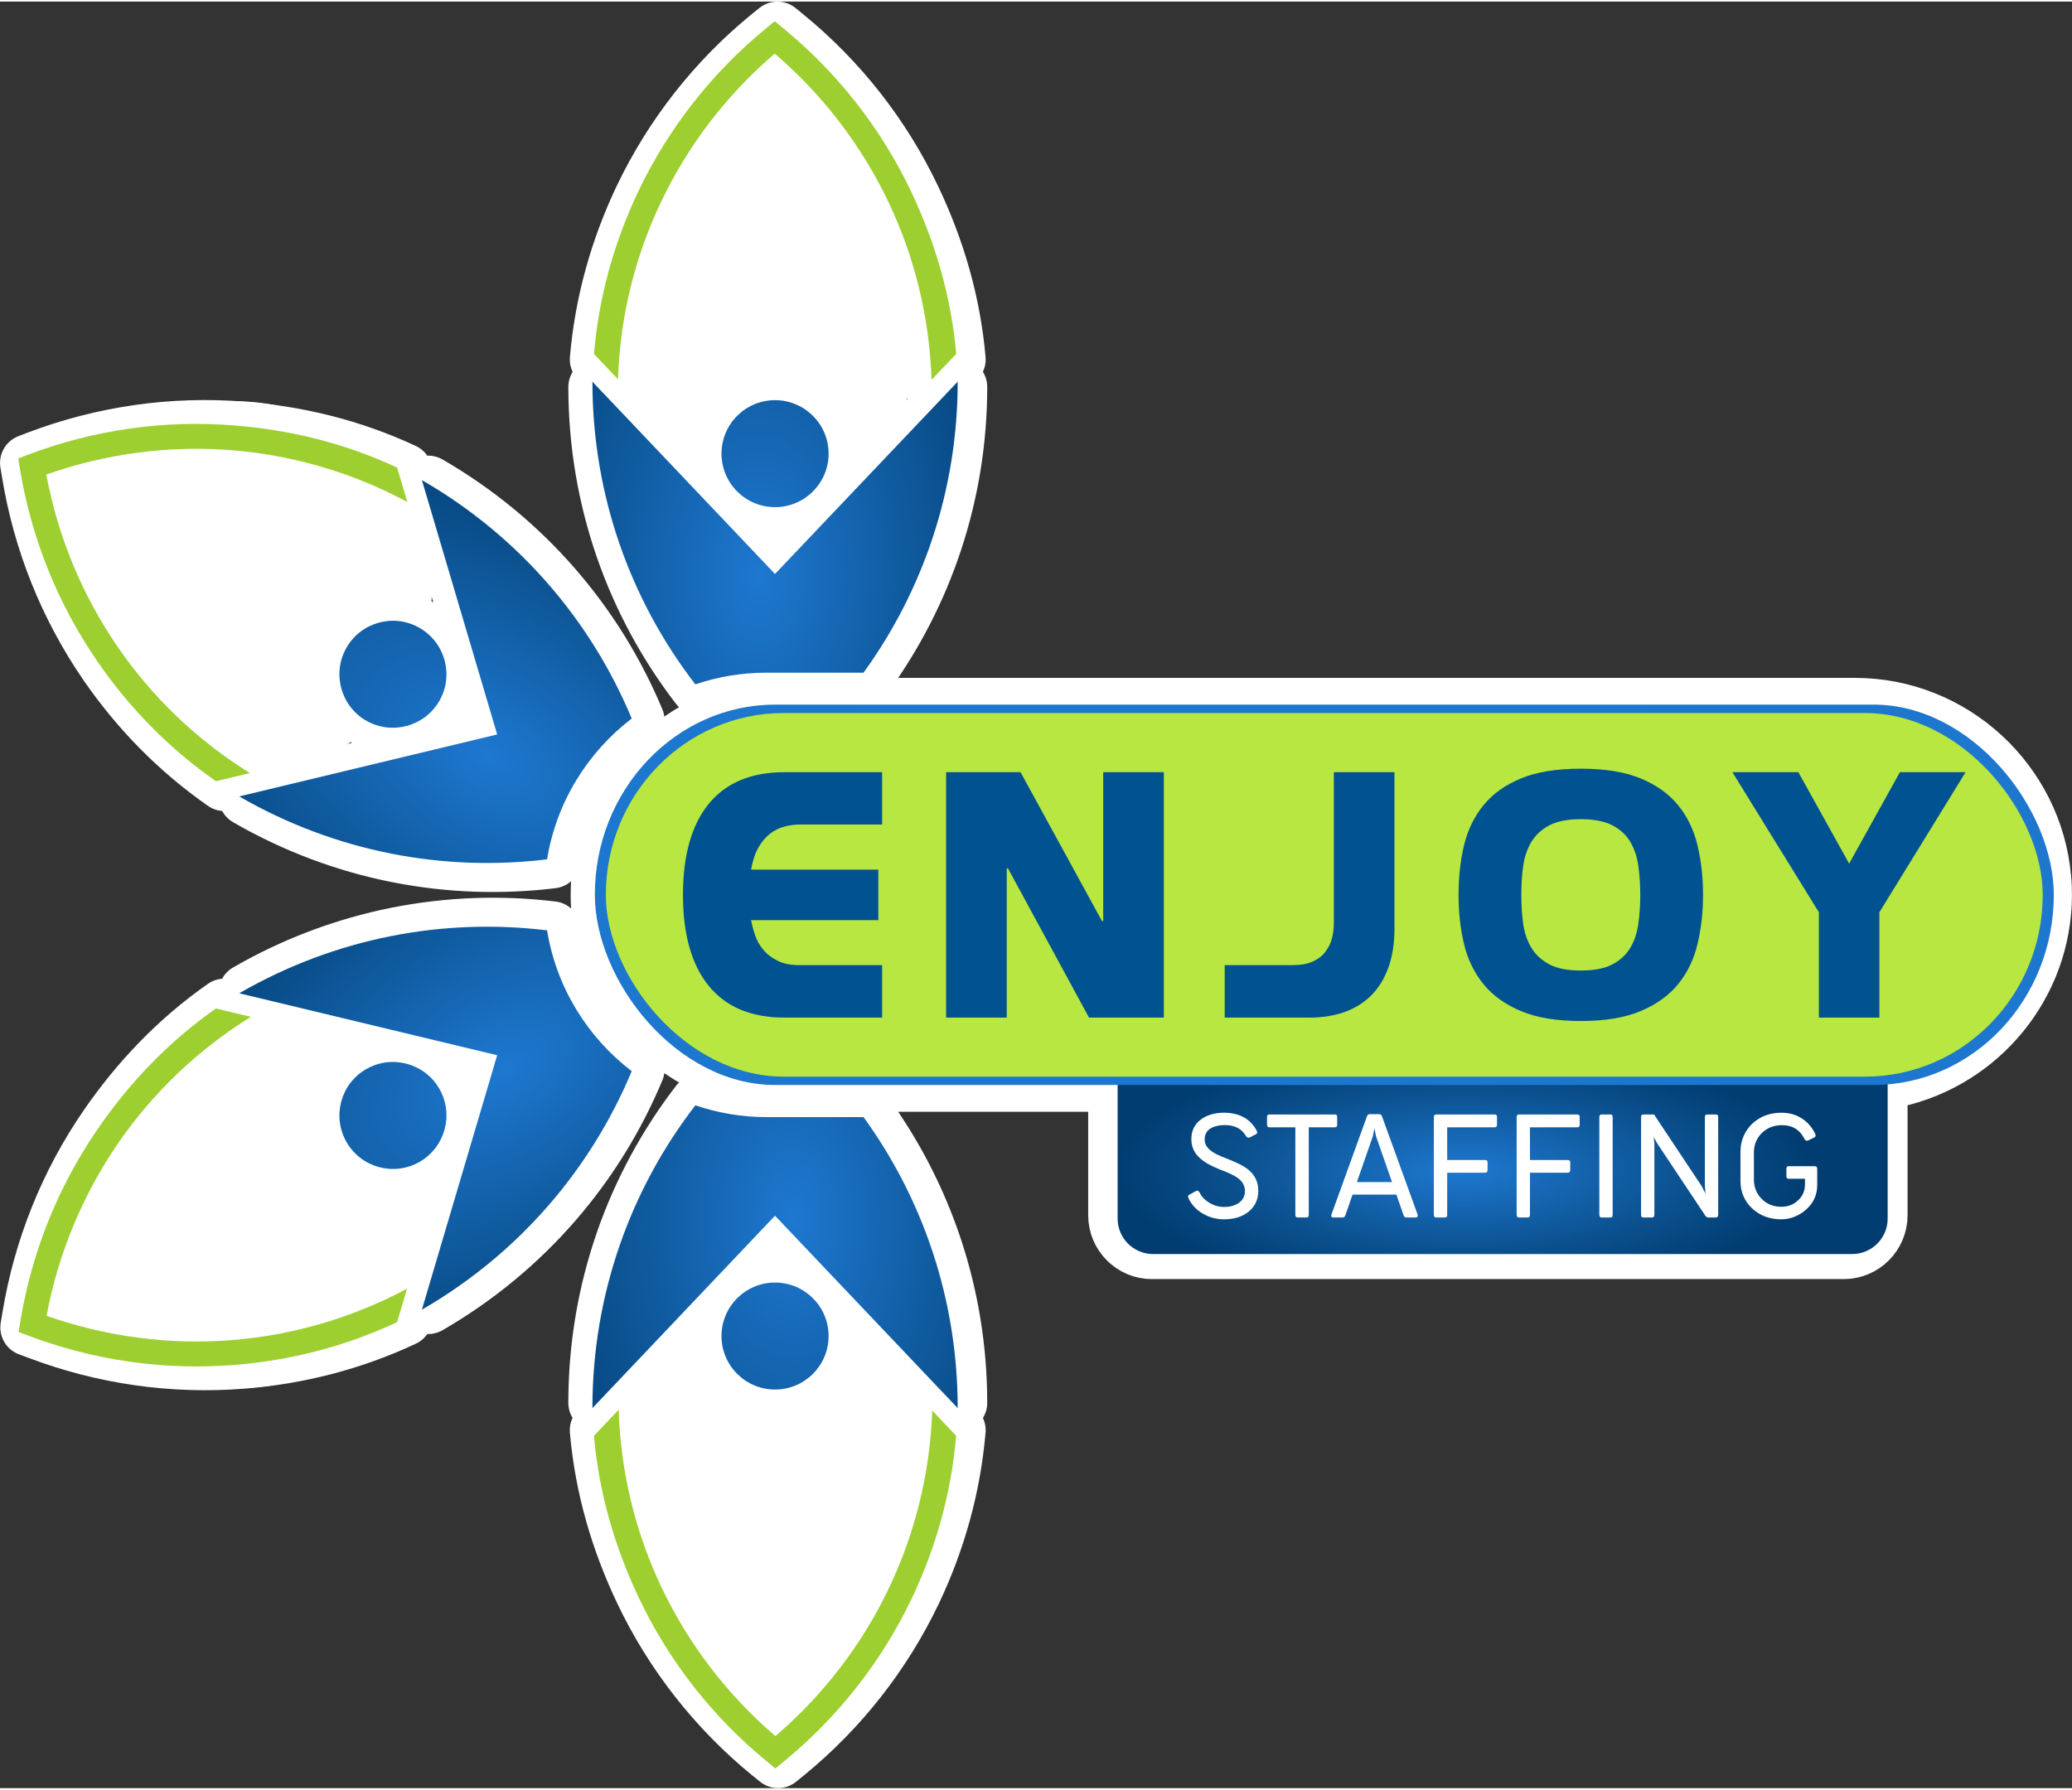
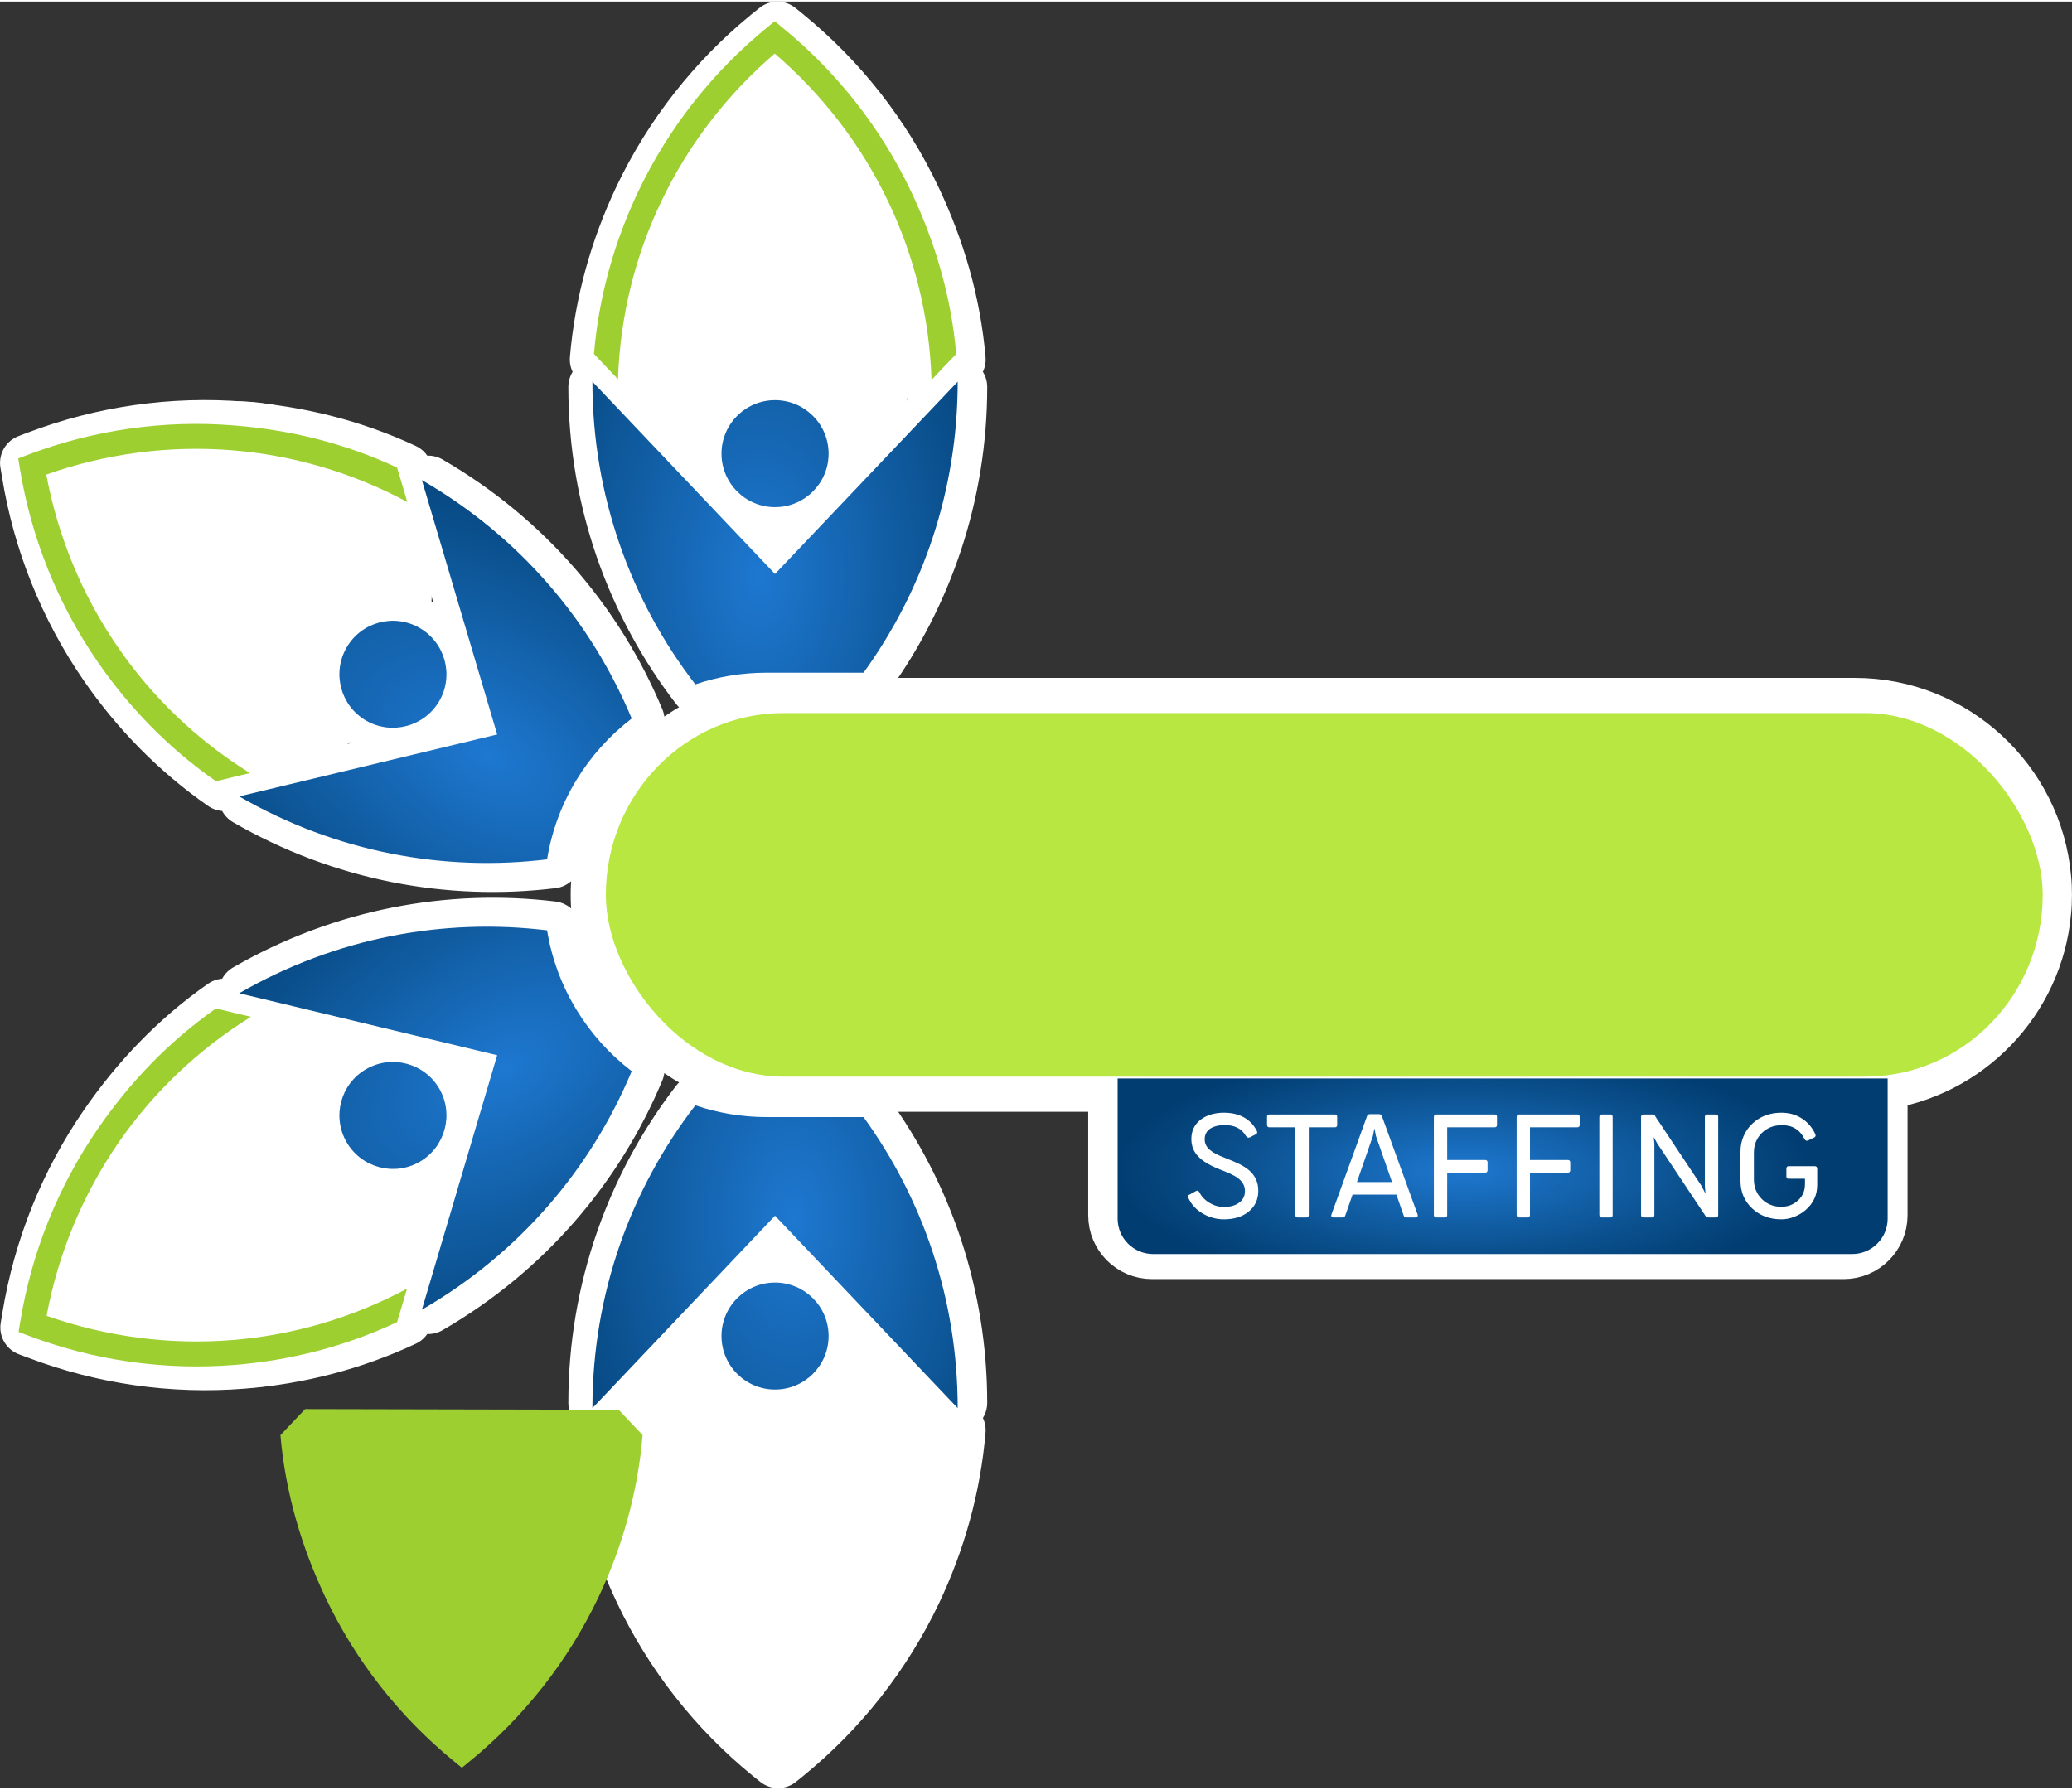
<svg xmlns="http://www.w3.org/2000/svg" xmlns:xlink="http://www.w3.org/1999/xlink" xml:space="preserve" width="213px" height="184px" version="1.1" style="shape-rendering:geometricPrecision; text-rendering:geometricPrecision; image-rendering:optimizeQuality; fill-rule:evenodd; clip-rule:evenodd" viewBox="0 0 213 183.68">
  <rect x="0" y="0" width="213" height="183.68" fill="#333333" stroke="none" />
  <defs>
    <style type="text/css">
   
    .str0 {stroke:white;stroke-width:5.89;stroke-linecap:round;stroke-linejoin:round;stroke-miterlimit:22.926}
    .fil10 {fill:#B7E740}
    .fil0 {fill:#FEFEFE}
    .fil1 {fill:white}
    .fil11 {fill:#005291;fill-rule:nonzero}
    .fil3 {fill:#9DCF30;fill-rule:nonzero}
    .fil8 {fill:white;fill-rule:nonzero}
    .fil5 {fill:url(#id0)}
    .fil7 {fill:url(#id1)}
    .fil2 {fill:url(#id2)}
    .fil4 {fill:url(#id3)}
    .fil9 {fill:url(#id4)}
    .fil6 {fill:url(#id5)}
   
  </style>
    <radialGradient id="id0" gradientUnits="userSpaceOnUse" gradientTransform="matrix(-0.537 -0.93 1.524 -0.88 -88 255)" cx="52.03" cy="110.07" r="28.34" fx="52.03" fy="110.07">
      <stop offset="0" style="stop-opacity:1; stop-color:#1E78D0" />
      <stop offset="0.651" style="stop-opacity:1; stop-color:#0B518F" />
      <stop offset="1" style="stop-opacity:1; stop-color:#013D71" />
    </radialGradient>
    <radialGradient id="id1" gradientUnits="userSpaceOnUse" gradientTransform="matrix(0.9 -0 -0 0.319 15 82)" xlink:href="#id0" cx="150.51" cy="119.75" r="39.58" fx="150.51" fy="119.75">
  </radialGradient>
    <radialGradient id="id2" gradientUnits="userSpaceOnUse" gradientTransform="matrix(0.9 -0 -0 1.475 8 -28)" xlink:href="#id0" cx="77.8" cy="59" r="33.81" fx="77.8" fy="59">
  </radialGradient>
    <radialGradient id="id3" gradientUnits="userSpaceOnUse" gradientTransform="matrix(0.566 -0.98 1.606 0.927 -102 55)" xlink:href="#id0" cx="50.01" cy="77.15" r="26.89" fx="50.01" fy="77.15">
  </radialGradient>
    <radialGradient id="id4" gradientUnits="userSpaceOnUse" gradientTransform="matrix(0.9 -0 -0 0.346 13 60)" xlink:href="#id0" cx="128.63" cy="91.84" r="4210.06" fx="128.63" fy="91.84">
  </radialGradient>
    <radialGradient id="id5" gradientUnits="userSpaceOnUse" gradientTransform="matrix(-0.9 -4.72728E-14 5.68285E-14 -1.475 155 309)" xlink:href="#id0" cx="81.55" cy="124.69" r="33.81" fx="81.55" fy="124.69">
  </radialGradient>
  </defs>
  <g id="Layer_x0020_1">
    <path class="fil0 str0" d="M80.97 72.48l109.72 0c10.07,0 18.41,7.8 19.28,17.65 0.06,0.56 0.08,1.13 0.08,1.71 0,0.58 -0.02,1.15 -0.08,1.71 -0.8,9.04 -7.88,16.34 -16.82,17.49l0 13.75c0,1.98 -1.62,3.61 -3.6,3.61l-71.14 0c-1.98,0 -3.6,-1.63 -3.6,-3.61l0 -13.59 -33.84 0c-9.95,0 -18.2,-7.6 -19.25,-17.27 -0.07,-0.69 -0.11,-1.38 -0.11,-2.09 0,-0.71 0.04,-1.4 0.11,-2.09 1.05,-9.67 9.3,-17.27 19.25,-17.27zm7.98 41.97c6.03,8.32 9.59,18.55 9.59,29.62l-18.59 -19.58 -18.58 19.58c0,-11.6 3.9,-22.28 10.47,-30.81 2.27,0.77 4.71,1.19 7.24,1.19l9.87 0zm-9 16.84c3.01,0 5.45,2.44 5.45,5.44 0,3.01 -2.44,5.45 -5.45,5.45 -3.01,0 -5.45,-2.44 -5.45,-5.45 0,-3 2.44,-5.44 5.45,-5.44zm-15.92 12.94c0.21,6.46 1.75,12.57 4.36,18.07 2.77,5.84 6.74,10.99 11.6,15.14 4.85,-4.15 8.82,-9.3 11.59,-15.14 2.6,-5.48 4.14,-11.57 4.36,-17.99l1.11 1.17 1.33 1.4c-0.5,5.87 -2.09,11.42 -4.5,16.51 -3.09,6.49 -7.58,12.19 -13.09,16.69l-0.8 0.65 -0.81 -0.65c-5.5,-4.5 -10,-10.2 -13.08,-16.69 -2.43,-5.12 -4.07,-10.63 -4.58,-16.51l1.33 -1.4 1.18 -1.25zm34.51 -104.61c0,11.06 -3.56,21.29 -9.59,29.61l-9.87 0c-2.53,0 -4.96,0.42 -7.24,1.19 -6.57,-8.52 -10.47,-19.21 -10.47,-30.8l18.58 19.57 18.59 -19.57zm-73.11 62.24c9.86,-5.69 20.84,-7.68 31.33,-6.41 0.94,5.81 4.11,10.89 8.61,14.34 -4.12,9.86 -11.39,18.5 -21.35,24.26l7.66 -25.89 -26.25 -6.3zm12.92 7.71c2.6,-1.5 5.93,-0.61 7.44,1.99 1.5,2.61 0.61,5.94 -2,7.44 -2.6,1.51 -5.93,0.62 -7.44,-1.99 -1.5,-2.6 -0.61,-5.93 2,-7.44zm42.37 -105.97c5.51,4.5 10,10.2 13.08,16.7 2.43,5.11 4.07,10.62 4.58,16.5l-1.33 1.4 -1.18 1.25c-0.21,-6.46 -1.75,-12.57 -4.36,-18.07 -2.77,-5.84 -6.74,-10.99 -11.59,-15.14 -4.86,4.15 -8.83,9.3 -11.6,15.14 -2.6,5.48 -4.14,11.57 -4.35,17.99l-1.12 -1.17 -1.33 -1.4c0.5,-5.87 2.09,-11.41 4.5,-16.5 3.09,-6.5 7.58,-12.2 13.09,-16.7l0.81 -0.65 0.8 0.65zm-36.7 46.03c9.96,5.76 17.23,14.4 21.35,24.26 -4.5,3.45 -7.67,8.53 -8.61,14.34 -10.49,1.28 -21.47,-0.71 -31.33,-6.41l26.25 -6.3 -7.66 -25.89zm-7.67 17.04c1.51,-2.6 4.84,-3.5 7.44,-1.99 2.61,1.5 3.5,4.83 2,7.44 -1.51,2.6 -4.84,3.49 -7.44,1.99 -2.61,-1.5 -3.5,-4.83 -2,-7.44zm-23.2 50.39c-3.67,5.32 -6.15,11.33 -7.31,17.61 6.02,2.13 12.46,2.99 18.9,2.47 6.05,-0.49 12.09,-2.2 17.77,-5.22l-0.47 1.55 -0.54 1.85c-5.33,2.5 -10.93,3.9 -16.55,4.35 -7.16,0.58 -14.34,-0.46 -21,-2.99l-0.97 -0.36 0.17 -1.02c1.15,-7.03 3.83,-13.77 7.91,-19.68 3.22,-4.66 7.17,-8.84 12.01,-12.22l1.87 0.45 1.68 0.41c-5.49,3.4 -10.01,7.79 -13.47,12.8zm11.77 -72.99c5.64,0.45 11.23,1.79 16.58,4.29l0.54 1.85 0.49 1.65c-5.69,-3.05 -11.75,-4.77 -17.82,-5.26 -6.44,-0.52 -12.89,0.35 -18.91,2.47 1.17,6.28 3.65,12.29 7.32,17.61 3.44,4.99 7.94,9.37 13.4,12.77l-1.58 0.38 -1.87 0.45c-4.83,-3.37 -8.84,-7.51 -12.04,-12.15 -4.08,-5.92 -6.77,-12.66 -7.91,-19.68l-0.17 -1.02 0.97 -0.37c6.65,-2.52 13.83,-3.57 21,-2.99zm55.03 -2.57c3.01,0 5.45,2.44 5.45,5.45 0,3 -2.44,5.44 -5.45,5.44 -3.01,0 -5.45,-2.44 -5.45,-5.44 0,-3.01 2.44,-5.45 5.45,-5.45z" />
    <ellipse class="fil1" cx="79.43" cy="29.66" rx="15.56" ry="24.3" />
    <ellipse class="fil1" transform="matrix(0.824 0.552 -0.641 0.957 25.078 60.084)" rx="19.72" ry="16.25" />
    <ellipse class="fil1" transform="matrix(1.195 -0.515 0.531 1.232 26.034 123.665)" rx="15.81" ry="13.82" />
    <ellipse class="fil1" cx="79.79" cy="152" rx="15.07" ry="22.96" />
    <g id="_1859597165392">
      <g>
        <path class="fil2" d="M85.18 46.48c0,-3.04 -2.47,-5.5 -5.51,-5.5 -3.03,0 -5.5,2.46 -5.5,5.5 0,3.04 2.47,5.5 5.5,5.5 3.04,0 5.51,-2.46 5.51,-5.5zm13.27 -7.4l-18.78 19.77 -18.77 -19.77c0,11.71 3.94,22.51 10.58,31.12 2.3,-0.78 4.76,-1.2 7.31,-1.2l9.98 0c6.09,-8.41 9.68,-18.75 9.68,-29.92z" />
        <path class="fil3" d="M95.76 38.9c-0.21,-6.52 -1.77,-12.69 -4.41,-18.25 -2.8,-5.9 -6.81,-11.1 -11.71,-15.3 -4.9,4.2 -8.91,9.4 -11.71,15.3 -2.63,5.54 -4.19,11.69 -4.4,18.18l-1.13 -1.19 -1.34 -1.41c0.5,-5.93 2.1,-11.53 4.54,-16.68 3.12,-6.56 7.66,-12.31 13.23,-16.86l0.81 -0.67 0.81 0.67c5.57,4.55 10.11,10.3 13.22,16.86 2.45,5.17 4.11,10.74 4.63,16.68l-1.35 1.41 -1.19 1.26z" />
      </g>
      <g>
        <path class="fil4" d="M43.14 64.4c-2.63,-1.52 -5.99,-0.62 -7.51,2.01 -1.52,2.63 -0.62,6 2.01,7.52 2.63,1.51 6,0.61 7.52,-2.02 1.52,-2.63 0.61,-5.99 -2.02,-7.51zm0.23 -15.2l7.74 26.15 -26.52 6.37c9.96,5.75 21.05,7.76 31.65,6.47 0.95,-5.87 4.16,-11 8.7,-14.48 -4.16,-9.97 -11.5,-18.7 -21.57,-24.51z" />
        <path class="fil3" d="M41.87 51.45c-5.75,-3.09 -11.88,-4.82 -18.01,-5.32 -6.51,-0.52 -13.02,0.35 -19.1,2.5 1.18,6.34 3.68,12.42 7.39,17.79 3.48,5.05 8.03,9.47 13.54,12.9l-1.59 0.38 -1.9 0.46c-4.88,-3.4 -8.93,-7.59 -12.16,-12.28 -4.13,-5.98 -6.84,-12.79 -8,-19.88l-0.16 -1.03 0.97 -0.37c6.73,-2.55 13.98,-3.61 21.22,-3.02 5.7,0.45 11.35,1.81 16.75,4.33l0.56 1.87 0.49 1.67z" />
      </g>
      <g>
        <path class="fil5" d="M37.64 109.76c-2.63,1.51 -3.53,4.88 -2.01,7.51 1.52,2.63 4.88,3.53 7.51,2.02 2.63,-1.52 3.54,-4.89 2.02,-7.52 -1.52,-2.63 -4.89,-3.53 -7.52,-2.01zm-13.05 -7.8l26.52 6.37 -7.74 26.16c10.07,-5.82 17.41,-14.55 21.57,-24.52 -4.54,-3.47 -7.75,-8.61 -8.7,-14.48 -10.6,-1.29 -21.69,0.72 -31.65,6.47z" />
        <path class="fil3" d="M25.79 104.38c-5.54,3.44 -10.11,7.88 -13.61,12.94 -3.7,5.38 -6.21,11.45 -7.39,17.8 6.09,2.14 12.6,3.02 19.11,2.49 6.11,-0.49 12.21,-2.22 17.94,-5.28l-0.46 1.57 -0.56 1.87c-5.38,2.53 -11.04,3.94 -16.71,4.4 -7.24,0.58 -14.5,-0.47 -21.22,-3.02l-0.98 -0.37 0.17 -1.03c1.16,-7.1 3.87,-13.91 8,-19.89 3.24,-4.7 7.24,-8.92 12.12,-12.34l1.9 0.46 1.69 0.4z" />
      </g>
      <g>
        <path class="fil6" d="M74.17 137.2c0,3.04 2.47,5.5 5.5,5.5 3.04,0 5.51,-2.46 5.51,-5.5 0,-3.04 -2.47,-5.5 -5.51,-5.5 -3.03,0 -5.5,2.46 -5.5,5.5zm-13.27 7.41l18.77 -19.78 18.78 19.78c0,-11.18 -3.59,-21.52 -9.68,-29.92l-9.98 0c-2.55,0 -5.01,-0.43 -7.31,-1.21 -6.64,8.61 -10.58,19.41 -10.58,31.13z" />
-         <path class="fil3" d="M63.6 144.78c0.2,6.52 1.76,12.69 4.4,18.25 2.8,5.9 6.81,11.1 11.71,15.3 4.9,-4.2 8.92,-9.4 11.71,-15.3 2.63,-5.54 4.19,-11.69 4.41,-18.18l1.12 1.19 1.34 1.41c-0.5,5.93 -2.1,11.54 -4.54,16.68 -3.12,6.56 -7.66,12.31 -13.23,16.86l-0.81 0.67 -0.81 -0.67c-5.57,-4.55 -10.11,-10.3 -13.22,-16.86 -2.45,-5.17 -4.11,-10.74 -4.62,-16.67l1.34 -1.42 1.2 -1.26z" />
+         <path class="fil3" d="M63.6 144.78l1.12 1.19 1.34 1.41c-0.5,5.93 -2.1,11.54 -4.54,16.68 -3.12,6.56 -7.66,12.31 -13.23,16.86l-0.81 0.67 -0.81 -0.67c-5.57,-4.55 -10.11,-10.3 -13.22,-16.86 -2.45,-5.17 -4.11,-10.74 -4.62,-16.67l1.34 -1.42 1.2 -1.26z" />
      </g>
    </g>
    <path class="fil7" d="M114.89 110.72l79.16 0 0 14.41c0,2.01 -1.64,3.64 -3.64,3.64l-71.87 0c-2.01,0 -3.65,-1.63 -3.65,-3.64l0 -14.41z" />
    <path class="fil8" d="M125.83 125.2c-0.77,0 -1.48,-0.19 -2.15,-0.57 -0.65,-0.37 -1.14,-0.87 -1.46,-1.51 -0.13,-0.24 -0.11,-0.39 0.04,-0.45l0.71 -0.39c0.14,-0.07 0.26,-0.01 0.36,0.19 0.2,0.41 0.53,0.75 0.99,1.03 0.47,0.28 0.97,0.43 1.51,0.43 0.62,0 1.12,-0.14 1.51,-0.41 0.43,-0.3 0.64,-0.71 0.64,-1.23 0,-0.55 -0.26,-1 -0.78,-1.37 -0.06,-0.04 -0.11,-0.08 -0.17,-0.11 -0.05,-0.03 -0.12,-0.07 -0.19,-0.11 -0.07,-0.03 -0.14,-0.06 -0.18,-0.09 -0.06,-0.03 -0.13,-0.06 -0.22,-0.11 -0.1,-0.04 -0.17,-0.07 -0.22,-0.09 -0.04,-0.03 -0.12,-0.06 -0.24,-0.11 -0.12,-0.04 -0.19,-0.08 -0.23,-0.09 -0.04,-0.01 -0.12,-0.05 -0.26,-0.1 -0.14,-0.06 -0.22,-0.09 -0.26,-0.11 -0.96,-0.39 -1.65,-0.82 -2.08,-1.29 -0.46,-0.49 -0.68,-1.08 -0.68,-1.76 0,-0.86 0.33,-1.53 1,-2.03 0.62,-0.45 1.41,-0.68 2.36,-0.68 0.76,0 1.42,0.15 1.99,0.45 0.57,0.3 1.01,0.75 1.34,1.34 0.12,0.2 0.1,0.35 -0.06,0.43l-0.61 0.31c-0.16,0.08 -0.29,0.03 -0.41,-0.14 -0.43,-0.75 -1.16,-1.12 -2.18,-1.12 -0.55,0 -1.01,0.1 -1.38,0.3 -0.45,0.25 -0.68,0.64 -0.68,1.17 0,0.44 0.19,0.82 0.58,1.12 0.32,0.28 0.84,0.54 1.55,0.8 0.59,0.23 1.06,0.44 1.44,0.62 0.37,0.19 0.7,0.39 0.97,0.62 0.65,0.55 0.97,1.26 0.97,2.12 0,0.9 -0.33,1.61 -0.99,2.15 -0.66,0.53 -1.5,0.79 -2.53,0.79zm7.57 -0.19c-0.16,0 -0.24,-0.09 -0.24,-0.26l0 -9.01 -2.67 0c-0.16,0 -0.24,-0.09 -0.24,-0.26l0 -0.82c0,-0.16 0.08,-0.24 0.24,-0.24l6.73 0c0.16,0 0.24,0.08 0.24,0.24l0 0.83c0,0.17 -0.08,0.25 -0.24,0.25l-2.68 0 0 9.01c0,0.17 -0.08,0.26 -0.23,0.26l-0.91 0zm3.66 0c-0.09,0 -0.15,-0.03 -0.19,-0.09 -0.03,-0.05 -0.03,-0.12 0,-0.21l3.65 -10.09c0.05,-0.15 0.14,-0.23 0.28,-0.23l0.99 0c0.14,0 0.23,0.08 0.28,0.23l3.66 10.09c0.02,0.08 0.02,0.16 -0.02,0.21 -0.03,0.06 -0.09,0.09 -0.17,0.09l-0.97 0c-0.15,0 -0.24,-0.08 -0.28,-0.22l-0.74 -2.13 -4.51 0 -0.74 2.13c-0.04,0.14 -0.14,0.22 -0.28,0.22l-0.96 0zm2.43 -3.64l3.61 0 -1.65 -4.72 -0.16 -0.81 -0.16 0.81 -1.64 4.72zm8.16 3.64c-0.16,0 -0.25,-0.09 -0.25,-0.27l0 -10.05c0,-0.18 0.09,-0.27 0.25,-0.27l5.99 0c0.17,0 0.25,0.08 0.25,0.24l0 0.83c0,0.17 -0.08,0.25 -0.25,0.25l-4.87 0 0 3.36 3.87 0c0.19,0 0.28,0.08 0.28,0.24l0 0.82c0,0.16 -0.09,0.24 -0.28,0.25l-3.87 0 0 4.33c0,0.18 -0.07,0.27 -0.23,0.27l-0.89 0zm8.51 0c-0.17,0 -0.25,-0.09 -0.25,-0.27l0 -10.05c0,-0.18 0.08,-0.27 0.25,-0.27l5.98 0c0.17,0 0.25,0.08 0.25,0.24l0 0.83c0,0.17 -0.08,0.25 -0.25,0.25l-4.86 0 0 3.36 3.86 0c0.19,0 0.28,0.08 0.28,0.24l0 0.82c0,0.16 -0.09,0.24 -0.28,0.25l-3.86 0 0 4.33c0,0.18 -0.08,0.27 -0.24,0.27l-0.88 0zm8.5 0c-0.17,0 -0.25,-0.09 -0.25,-0.27l0 -10.05c0,-0.18 0.08,-0.27 0.25,-0.27l0.91 0c0.14,0 0.21,0.09 0.21,0.27l0 10.05c0,0.18 -0.07,0.27 -0.21,0.27l-0.91 0zm4.29 0c-0.17,0 -0.25,-0.09 -0.25,-0.27l0 -10.05c0,-0.18 0.08,-0.27 0.25,-0.27l0.92 0c0,0 0.02,0 0.04,0 0.01,0 0.02,0 0.03,0 0,0 0.01,0 0.03,0.01 0.02,0 0.03,0 0.04,0 0.01,0 0.01,0.01 0.03,0.02 0.01,0 0.02,0.01 0.04,0.02 0.01,0.02 0.02,0.03 0.03,0.04 0.01,0.02 0.02,0.04 0.04,0.06 0.01,0.02 0.02,0.05 0.03,0.07l4.74 7.13 0.4 0.79 -0.06 -0.8 0 -7.07c0,-0.18 0.08,-0.27 0.25,-0.27l0.89 0c0.16,0 0.23,0.09 0.23,0.27l0 10.05c0,0.18 -0.08,0.27 -0.25,0.27l-0.77 0c-0.14,0 -0.24,-0.07 -0.32,-0.21l-4.93 -7.41 -0.36 -0.65 0.07 0.67 0 7.33c0,0.18 -0.08,0.27 -0.23,0.27l-0.89 0zm14.17 0.19c-1.19,0 -2.19,-0.37 -2.99,-1.11 -0.81,-0.76 -1.21,-1.71 -1.21,-2.86l0 -2.97c0,-0.58 0.1,-1.11 0.32,-1.61 0.21,-0.49 0.51,-0.92 0.89,-1.28 0.81,-0.76 1.81,-1.13 2.99,-1.13 0.75,0 1.41,0.17 2,0.52 0.62,0.37 1.11,0.9 1.45,1.59 0.05,0.1 0.08,0.19 0.07,0.27 -0.01,0.07 -0.05,0.12 -0.1,0.15l-0.66 0.32c-0.06,0.03 -0.12,0.04 -0.2,0.02 -0.07,-0.02 -0.13,-0.07 -0.17,-0.15 -0.47,-0.96 -1.24,-1.44 -2.32,-1.44 -0.82,0 -1.5,0.26 -2.05,0.78 -0.56,0.55 -0.84,1.23 -0.84,2.03l0 2.76c0,0.82 0.28,1.5 0.83,2.04 0.53,0.52 1.2,0.78 1.99,0.78 0.68,0 1.25,-0.22 1.72,-0.66 0.48,-0.44 0.71,-0.99 0.71,-1.67l0 -0.55 -1.68 0c-0.15,0 -0.23,-0.08 -0.23,-0.24l0 -0.79c0,-0.17 0.08,-0.26 0.23,-0.26l2.7 0c0.16,0 0.24,0.1 0.24,0.28l0 1.65c0,1.02 -0.39,1.88 -1.19,2.57 -0.35,0.31 -0.75,0.54 -1.19,0.71 -0.43,0.17 -0.87,0.25 -1.31,0.25z" />
-     <rect class="fil9" x="61.15" y="72.28" width="149.98" height="39.11" rx="18.55" ry="19.56" />
    <rect class="fil10" x="62.28" y="73.15" width="147.71" height="37.38" rx="18.27" ry="18.69" />
-     <path class="fil11" d="M90.29 89.25l-13.08 0c0.16,-0.91 0.41,-1.67 0.75,-2.27 0.35,-0.61 0.75,-1.08 1.2,-1.43 0.46,-0.35 0.95,-0.59 1.48,-0.73 0.53,-0.14 1.05,-0.21 1.57,-0.21l8.47 0 0 -5.38 -10.03 0c-3.41,0 -6.01,1.08 -7.78,3.24 -1.77,2.16 -2.66,5.28 -2.66,9.37 0,4.09 0.89,7.21 2.66,9.37 1.77,2.17 4.37,3.25 7.78,3.25l10.03 0 0 -5.39 -8.47 0c-0.91,0 -1.67,-0.15 -2.27,-0.45 -0.61,-0.3 -1.1,-0.68 -1.48,-1.14 -0.37,-0.45 -0.66,-0.95 -0.84,-1.49 -0.18,-0.54 -0.32,-1.06 -0.41,-1.55l13.08 0 0 -5.19zm13.2 15.21l0 -15.34 0.13 0 8.33 15.34 7.69 0 0 -25.23 -6.23 0 0 15.3 -0.13 0 -8.37 -15.3 -7.65 0 0 25.23 6.23 0zm31.17 0c1.27,0 2.44,-0.19 3.5,-0.55 1.06,-0.37 1.97,-0.93 2.74,-1.67 0.77,-0.75 1.37,-1.7 1.8,-2.86 0.43,-1.16 0.65,-2.51 0.65,-4.07l0 -16.08 -6.23 0 0 15.53c0,0.56 -0.07,1.1 -0.21,1.61 -0.14,0.5 -0.37,0.96 -0.7,1.37 -0.32,0.42 -0.76,0.74 -1.31,0.98 -0.55,0.24 -1.24,0.35 -2.06,0.35l-6.94 0 0 5.39 8.76 0zm15.28 -12.62c0,1.8 0.18,3.48 0.56,5.06 0.38,1.58 1.05,2.95 2,4.12 0.95,1.17 2.23,2.09 3.86,2.77 1.62,0.69 3.67,1.02 6.16,1.02 2.46,0 4.51,-0.33 6.13,-1.02 1.62,-0.68 2.91,-1.6 3.86,-2.77 0.95,-1.17 1.62,-2.54 1.99,-4.12 0.38,-1.58 0.57,-3.26 0.57,-5.06 0,-1.82 -0.19,-3.51 -0.57,-5.09 -0.37,-1.58 -1.04,-2.95 -1.99,-4.12 -0.95,-1.17 -2.24,-2.09 -3.86,-2.76 -1.62,-0.67 -3.67,-1 -6.13,-1 -2.49,0 -4.54,0.33 -6.16,1 -1.63,0.67 -2.91,1.59 -3.86,2.76 -0.95,1.17 -1.62,2.54 -2,4.12 -0.38,1.58 -0.56,3.27 -0.56,5.09zm12.58 -7.78c1.34,0 2.41,0.21 3.23,0.63 0.81,0.42 1.42,0.99 1.84,1.7 0.43,0.72 0.7,1.54 0.83,2.48 0.13,0.94 0.2,1.93 0.2,2.97 0,1.04 -0.07,2.03 -0.2,2.97 -0.13,0.94 -0.4,1.77 -0.83,2.48 -0.42,0.71 -1.03,1.28 -1.84,1.7 -0.82,0.43 -1.89,0.63 -3.23,0.63 -1.36,0 -2.44,-0.2 -3.24,-0.63 -0.8,-0.42 -1.42,-0.99 -1.85,-1.7 -0.43,-0.71 -0.72,-1.54 -0.85,-2.48 -0.13,-0.94 -0.19,-1.93 -0.19,-2.97 0,-1.04 0.06,-2.03 0.19,-2.97 0.13,-0.94 0.42,-1.76 0.85,-2.48 0.43,-0.71 1.05,-1.28 1.85,-1.7 0.8,-0.42 1.88,-0.63 3.24,-0.63zm15.57 -4.83l8.89 14.4 0 10.83 6.22 0 0 -10.83 8.86 -14.4 -6.75 0 -5.22 9.4 -5.22 -9.4 -6.78 0z" />
  </g>
</svg>